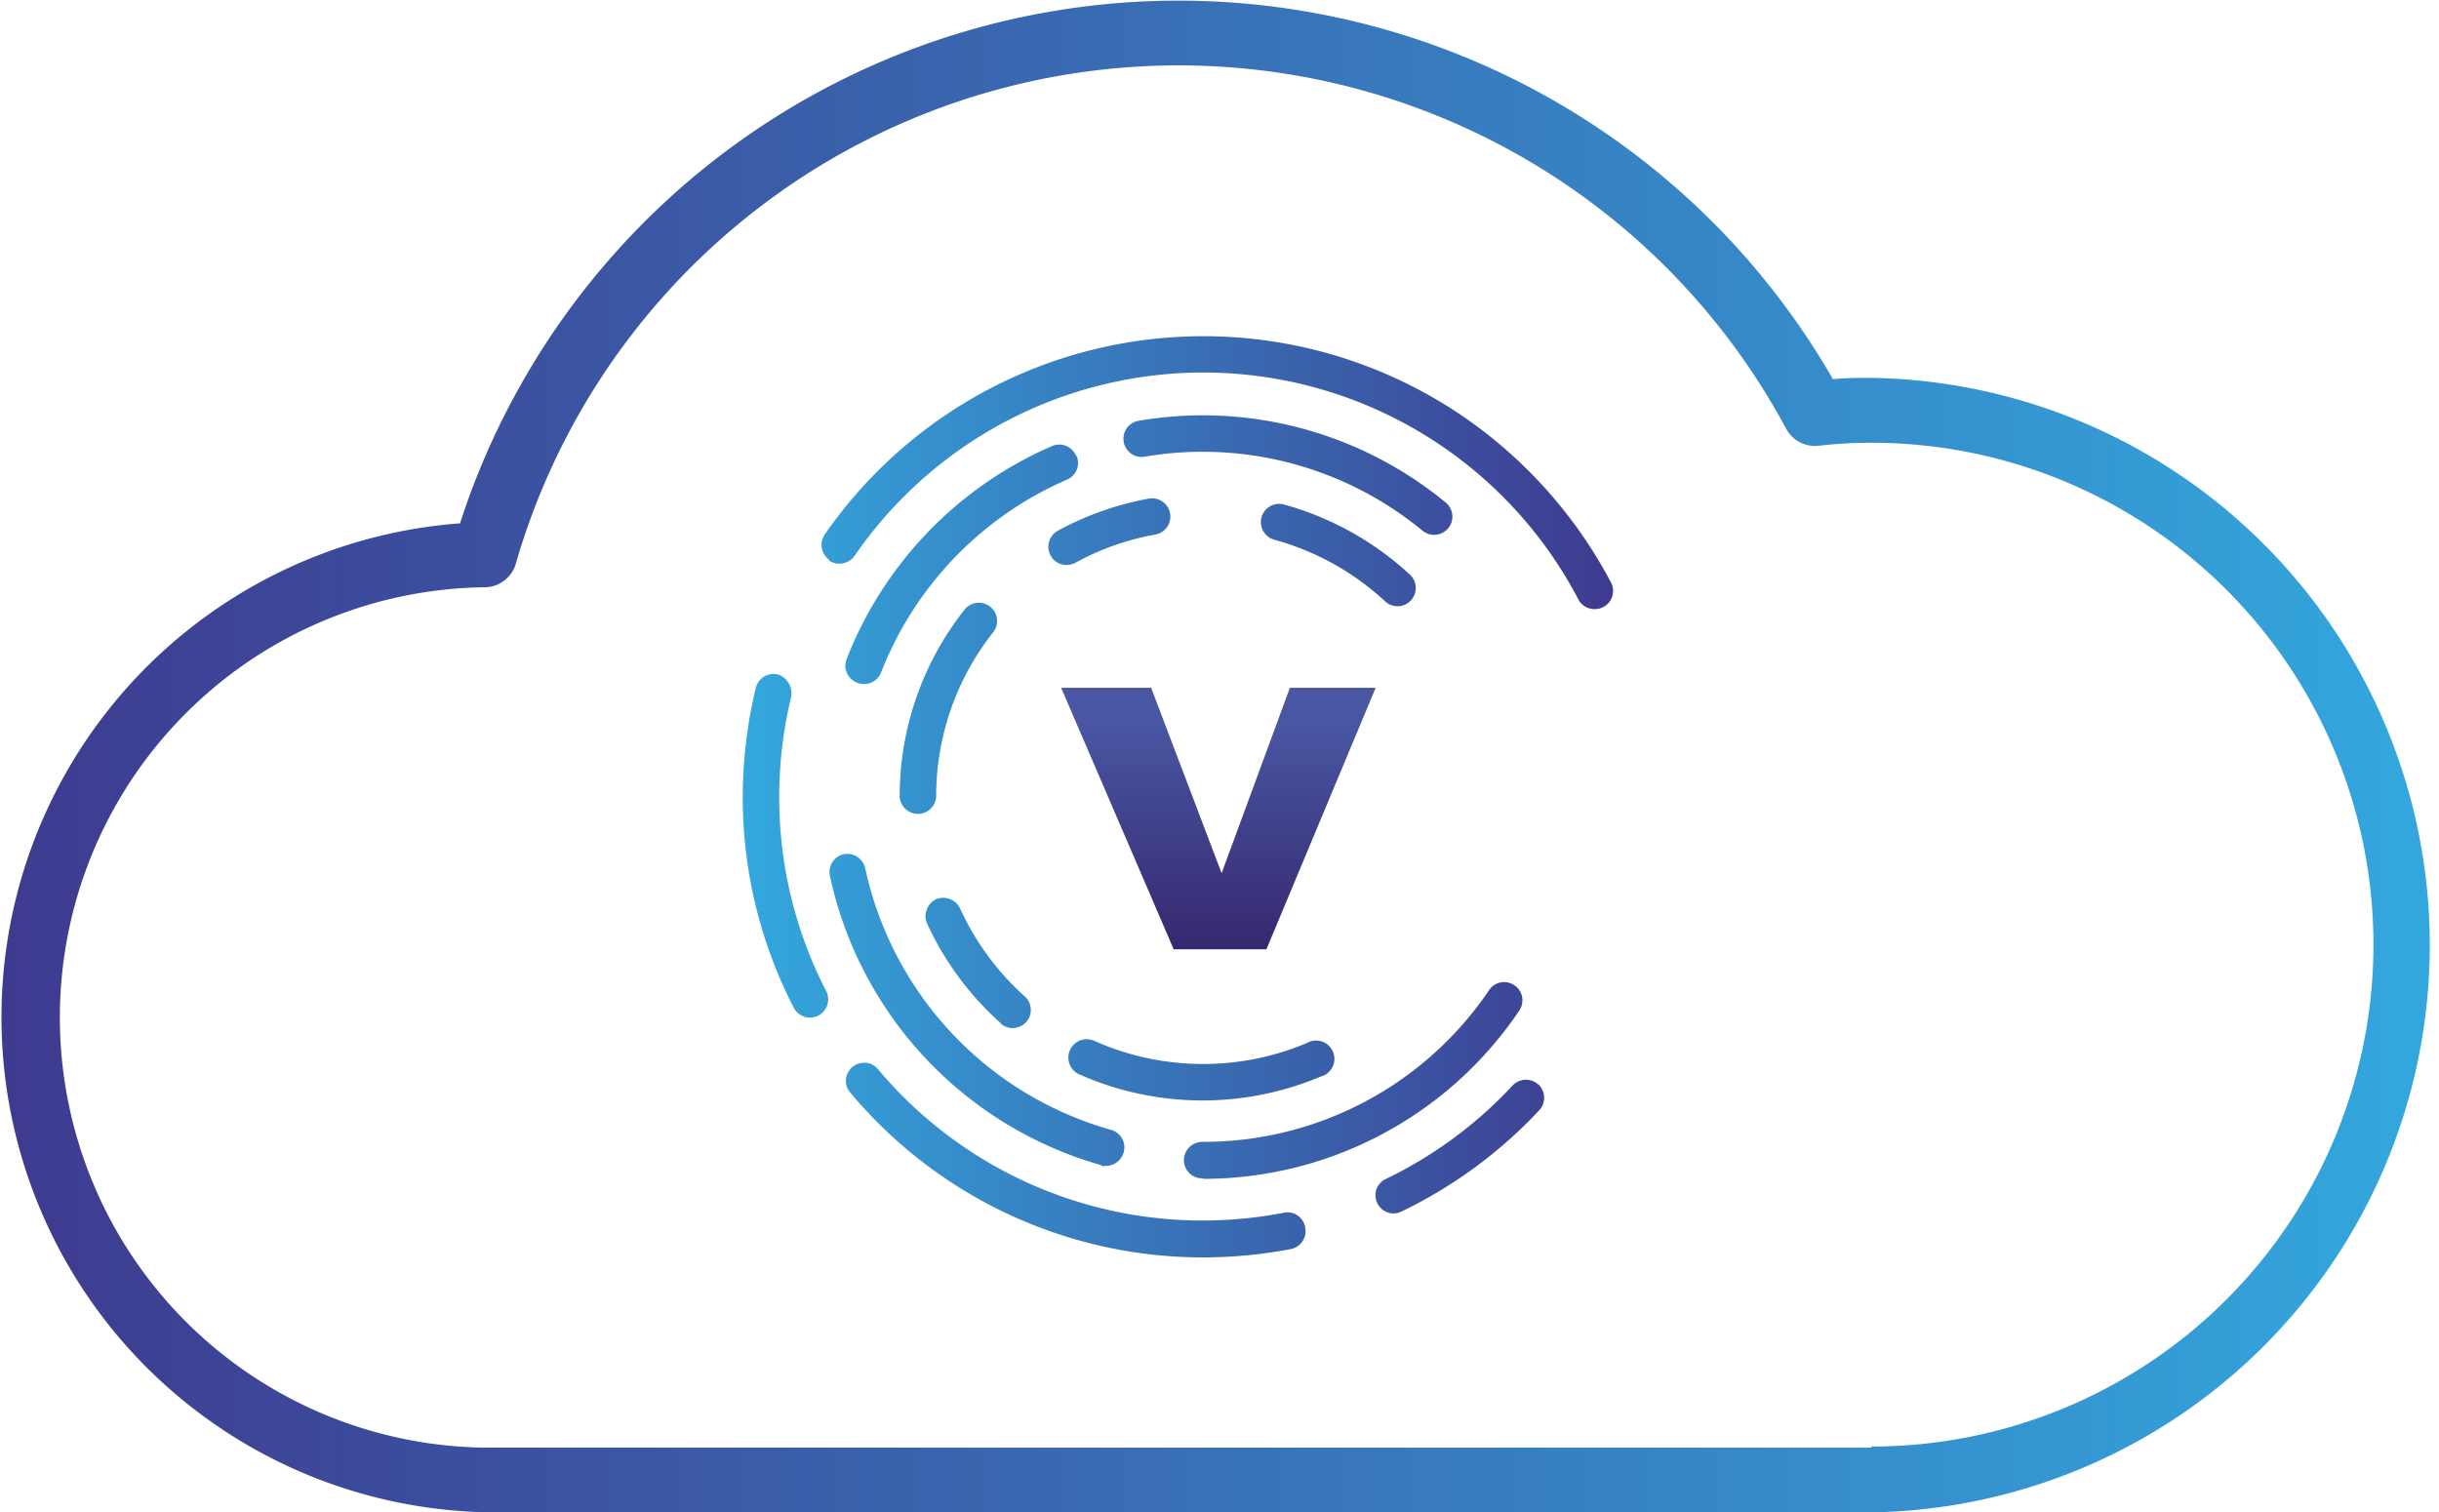
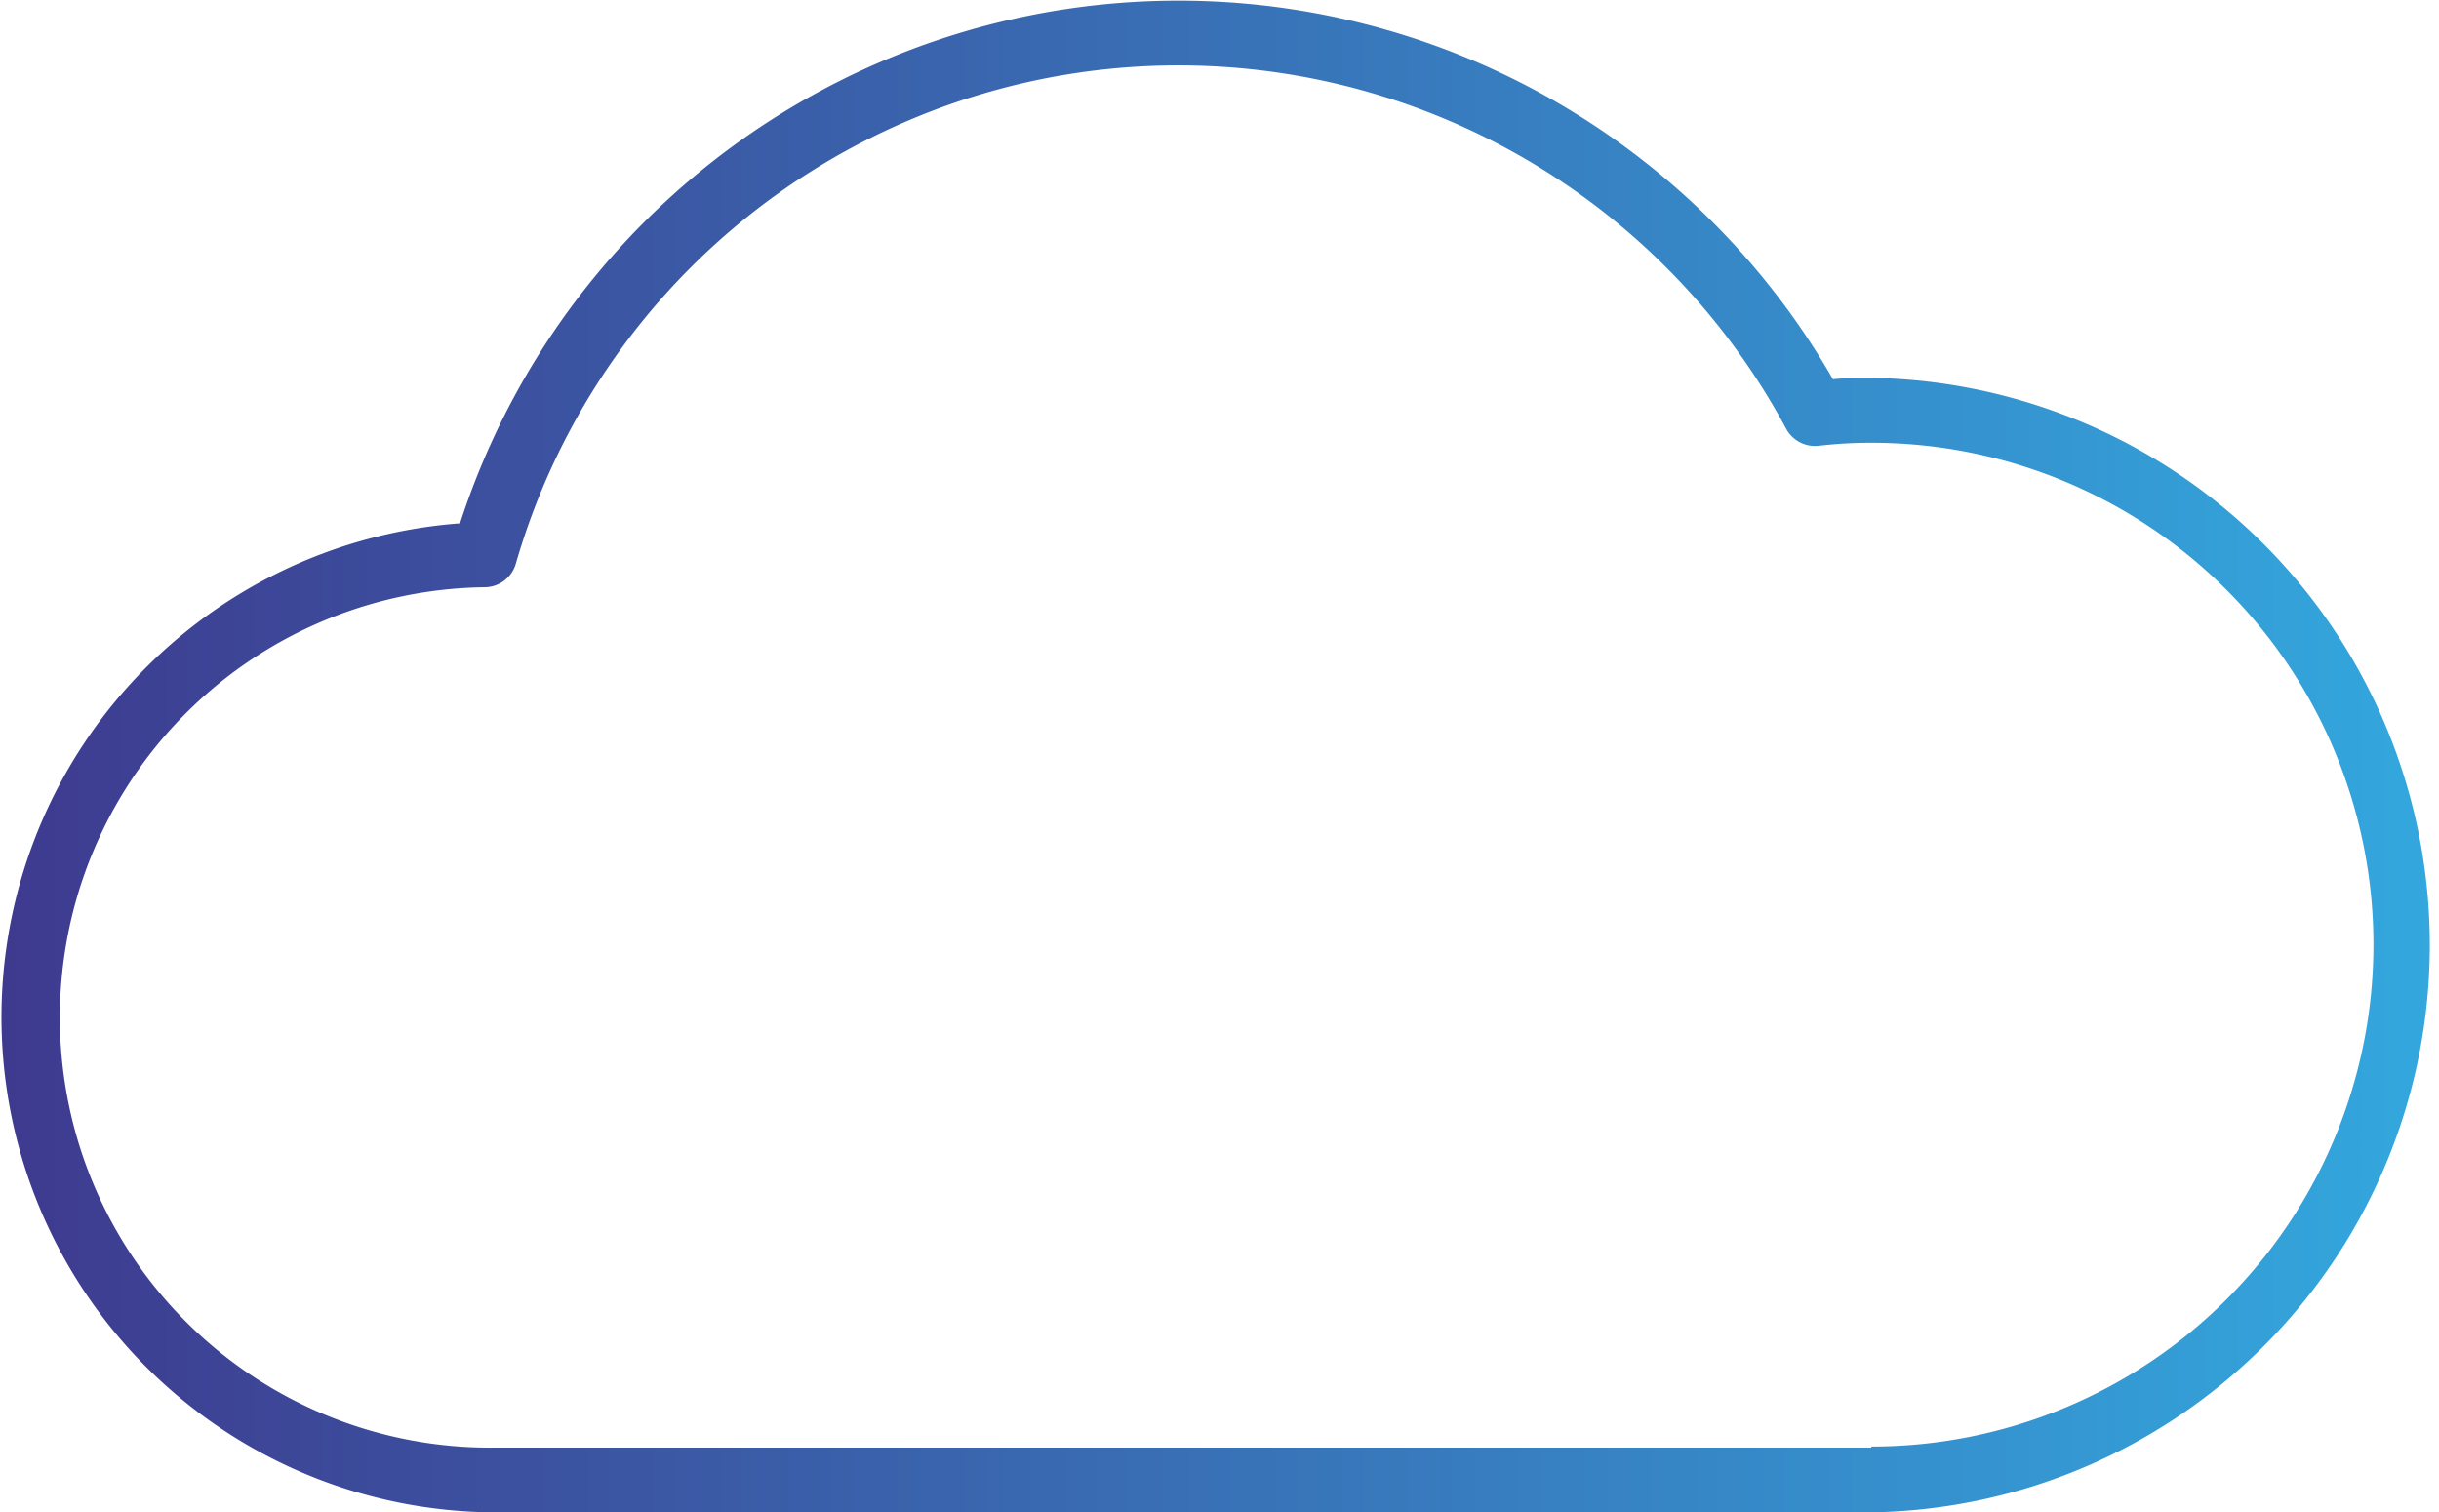
<svg xmlns="http://www.w3.org/2000/svg" viewBox="0 0 178.57 110.74">
  <defs>
    <style>.cls-1{fill:url(#linear-gradient);}.cls-2{fill:url(#linear-gradient-2);}.cls-3{fill:url(#linear-gradient-3);}</style>
    <linearGradient id="linear-gradient" y1="55.37" x2="178.57" y2="55.37" gradientUnits="userSpaceOnUse">
      <stop offset="0" stop-color="#3e3a8f" />
      <stop offset="1" stop-color="#33a8de" />
    </linearGradient>
    <linearGradient id="linear-gradient-2" x1="54.38" y1="58.37" x2="118.05" y2="58.37" gradientUnits="userSpaceOnUse">
      <stop offset="0" stop-color="#33a8de" />
      <stop offset="1" stop-color="#3e3a8f" />
    </linearGradient>
    <linearGradient id="linear-gradient-3" x1="89.21" y1="69.54" x2="89.21" y2="52.67" gradientUnits="userSpaceOnUse">
      <stop offset="0" stop-color="#36286f" />
      <stop offset="1" stop-color="#4957a3" />
    </linearGradient>
  </defs>
  <g id="Layer_2" data-name="Layer 2">
    <g id="_ÎÓÈ_2" data-name="—ÎÓÈ_2">
      <path class="cls-1" d="M137,27.67c-1,0-1.88,0-2.8.1A55.28,55.28,0,0,0,33.68,38.32a36.26,36.26,0,0,0,2.56,72.42H137a41.54,41.54,0,0,0,0-83.07ZM137,106H36.24A31.46,31.46,0,0,1,35.53,43a2.39,2.39,0,0,0,2.24-1.74,50.5,50.5,0,0,1,93-9.87,2.4,2.4,0,0,0,2.38,1.25,32.73,32.73,0,0,1,3.87-.22,36.75,36.75,0,0,1,0,73.5Z" />
      <g id="Layer_2-2" data-name="Layer 2">
-         <path class="cls-2" d="M94,36.94a22.32,22.32,0,0,1,9.23,5.14,1.34,1.34,0,0,1,.07,1.88,1.33,1.33,0,0,1-1.89.07,19.54,19.54,0,0,0-8.11-4.51,1.34,1.34,0,0,1-.94-1.64,1.35,1.35,0,0,1,.63-.81A1.32,1.32,0,0,1,94,36.94ZM78.09,41.37a1.44,1.44,0,0,0,.64-.16,19.06,19.06,0,0,1,5.86-2.07,1.34,1.34,0,0,0,.86-.55,1.34,1.34,0,0,0-1.34-2.08,22.33,22.33,0,0,0-6.66,2.35,1.38,1.38,0,0,0-.64.8,1.33,1.33,0,0,0,1.28,1.71ZM105,39.16a1.33,1.33,0,0,0,1.33-1.46,1.39,1.39,0,0,0-.48-.9,28,28,0,0,0-17.79-6.39,28.31,28.31,0,0,0-4.7.4,1.33,1.33,0,0,0-1.09,1.53,1.3,1.3,0,0,0,.54.87,1.32,1.32,0,0,0,1,.23,25,25,0,0,1,4.25-.36,25.31,25.31,0,0,1,16.09,5.78A1.32,1.32,0,0,0,105,39.16ZM68.54,58.37a19.36,19.36,0,0,1,4.18-12.08,1.33,1.33,0,0,0-.23-1.87h0a1.33,1.33,0,0,0-1.87.22,22,22,0,0,0-4.75,13.73,1.34,1.34,0,0,0,2.67,0ZM79,78.66a22.25,22.25,0,0,0,17.69.17,1.34,1.34,0,1,0-1-2.46,19.56,19.56,0,0,1-15.56-.15A1.34,1.34,0,0,0,79,78.66Zm-5.75-3.72a1.34,1.34,0,0,0,.89.34,1.37,1.37,0,0,0,1-.45A1.33,1.33,0,0,0,75.07,73a19.57,19.57,0,0,1-4.77-6.46,1.32,1.32,0,0,0-.75-.7,1.34,1.34,0,0,0-1,0,1.31,1.31,0,0,0-.69.75,1.29,1.29,0,0,0,0,1A22.19,22.19,0,0,0,73.29,74.94Zm5.53-41.57a1.33,1.33,0,0,0-1.75-.71A28.16,28.16,0,0,0,62,48.22,1.33,1.33,0,0,0,62.79,50a1.32,1.32,0,0,0,.48.09,1.34,1.34,0,0,0,1.24-.85A25.48,25.48,0,0,1,78.12,35.12,1.33,1.33,0,0,0,78.82,33.37Zm1.85,52a1.48,1.48,0,0,0,.35,0,1.35,1.35,0,0,0,1.29-1,1.33,1.33,0,0,0-.93-1.64,25.48,25.48,0,0,1-18-19.18,1.35,1.35,0,0,0-1.58-1h0a1.34,1.34,0,0,0-1,1.58A28.17,28.17,0,0,0,80.67,85.33ZM95,89a1.29,1.29,0,0,0-1-.2,31.45,31.45,0,0,1-6,.57A31,31,0,0,1,64.29,78.3a1.3,1.3,0,0,0-.9-.48A1.34,1.34,0,0,0,61.94,79a1.32,1.32,0,0,0,.31,1A33.64,33.64,0,0,0,88.08,92.07a34.21,34.21,0,0,0,6.48-.62,1.34,1.34,0,0,0,1-1.57A1.32,1.32,0,0,0,95,89Zm17.62-9.59a1.34,1.34,0,0,0-1.88.08,31.2,31.2,0,0,1-9.28,6.84,1.33,1.33,0,0,0-.69.76,1.38,1.38,0,0,0,.06,1,1.34,1.34,0,0,0,1.2.76,1.3,1.3,0,0,0,.58-.14,33.86,33.86,0,0,0,10.08-7.41,1.35,1.35,0,0,0-.07-1.91ZM57.05,58.37a31.17,31.17,0,0,1,.86-7.28,1.46,1.46,0,0,0-.83-1.66,1.31,1.31,0,0,0-1.3.23,1.36,1.36,0,0,0-.46.77,34.14,34.14,0,0,0-.94,7.94,33.54,33.54,0,0,0,3.73,15.41,1.33,1.33,0,0,0,2.38-1.21A30.85,30.85,0,0,1,57.05,58.37ZM88.13,86.32h0A27.91,27.91,0,0,0,111.23,74a1.34,1.34,0,0,0,.2-1.05,1.3,1.3,0,0,0-.63-.85,1.32,1.32,0,0,0-1.77.39,25.23,25.23,0,0,1-21,11.12,1.36,1.36,0,0,0-1,.44,1.33,1.33,0,0,0,1,2.23ZM60.7,41.05a1.37,1.37,0,0,0,1.86-.34,31,31,0,0,1,53,3.18,1.32,1.32,0,0,0,1.18.71,1.33,1.33,0,0,0,1.18-2,33.93,33.93,0,0,0-11.42-12.52,33.72,33.72,0,0,0-46.12,9.06,1.35,1.35,0,0,0,.34,1.86Z" />
-         <path class="cls-3" d="M85.93,69.51,77.69,50.36h6.59l5.16,13.58,5-13.58h6.28l-8,19.15Z" />
-       </g>
+         </g>
    </g>
  </g>
</svg>